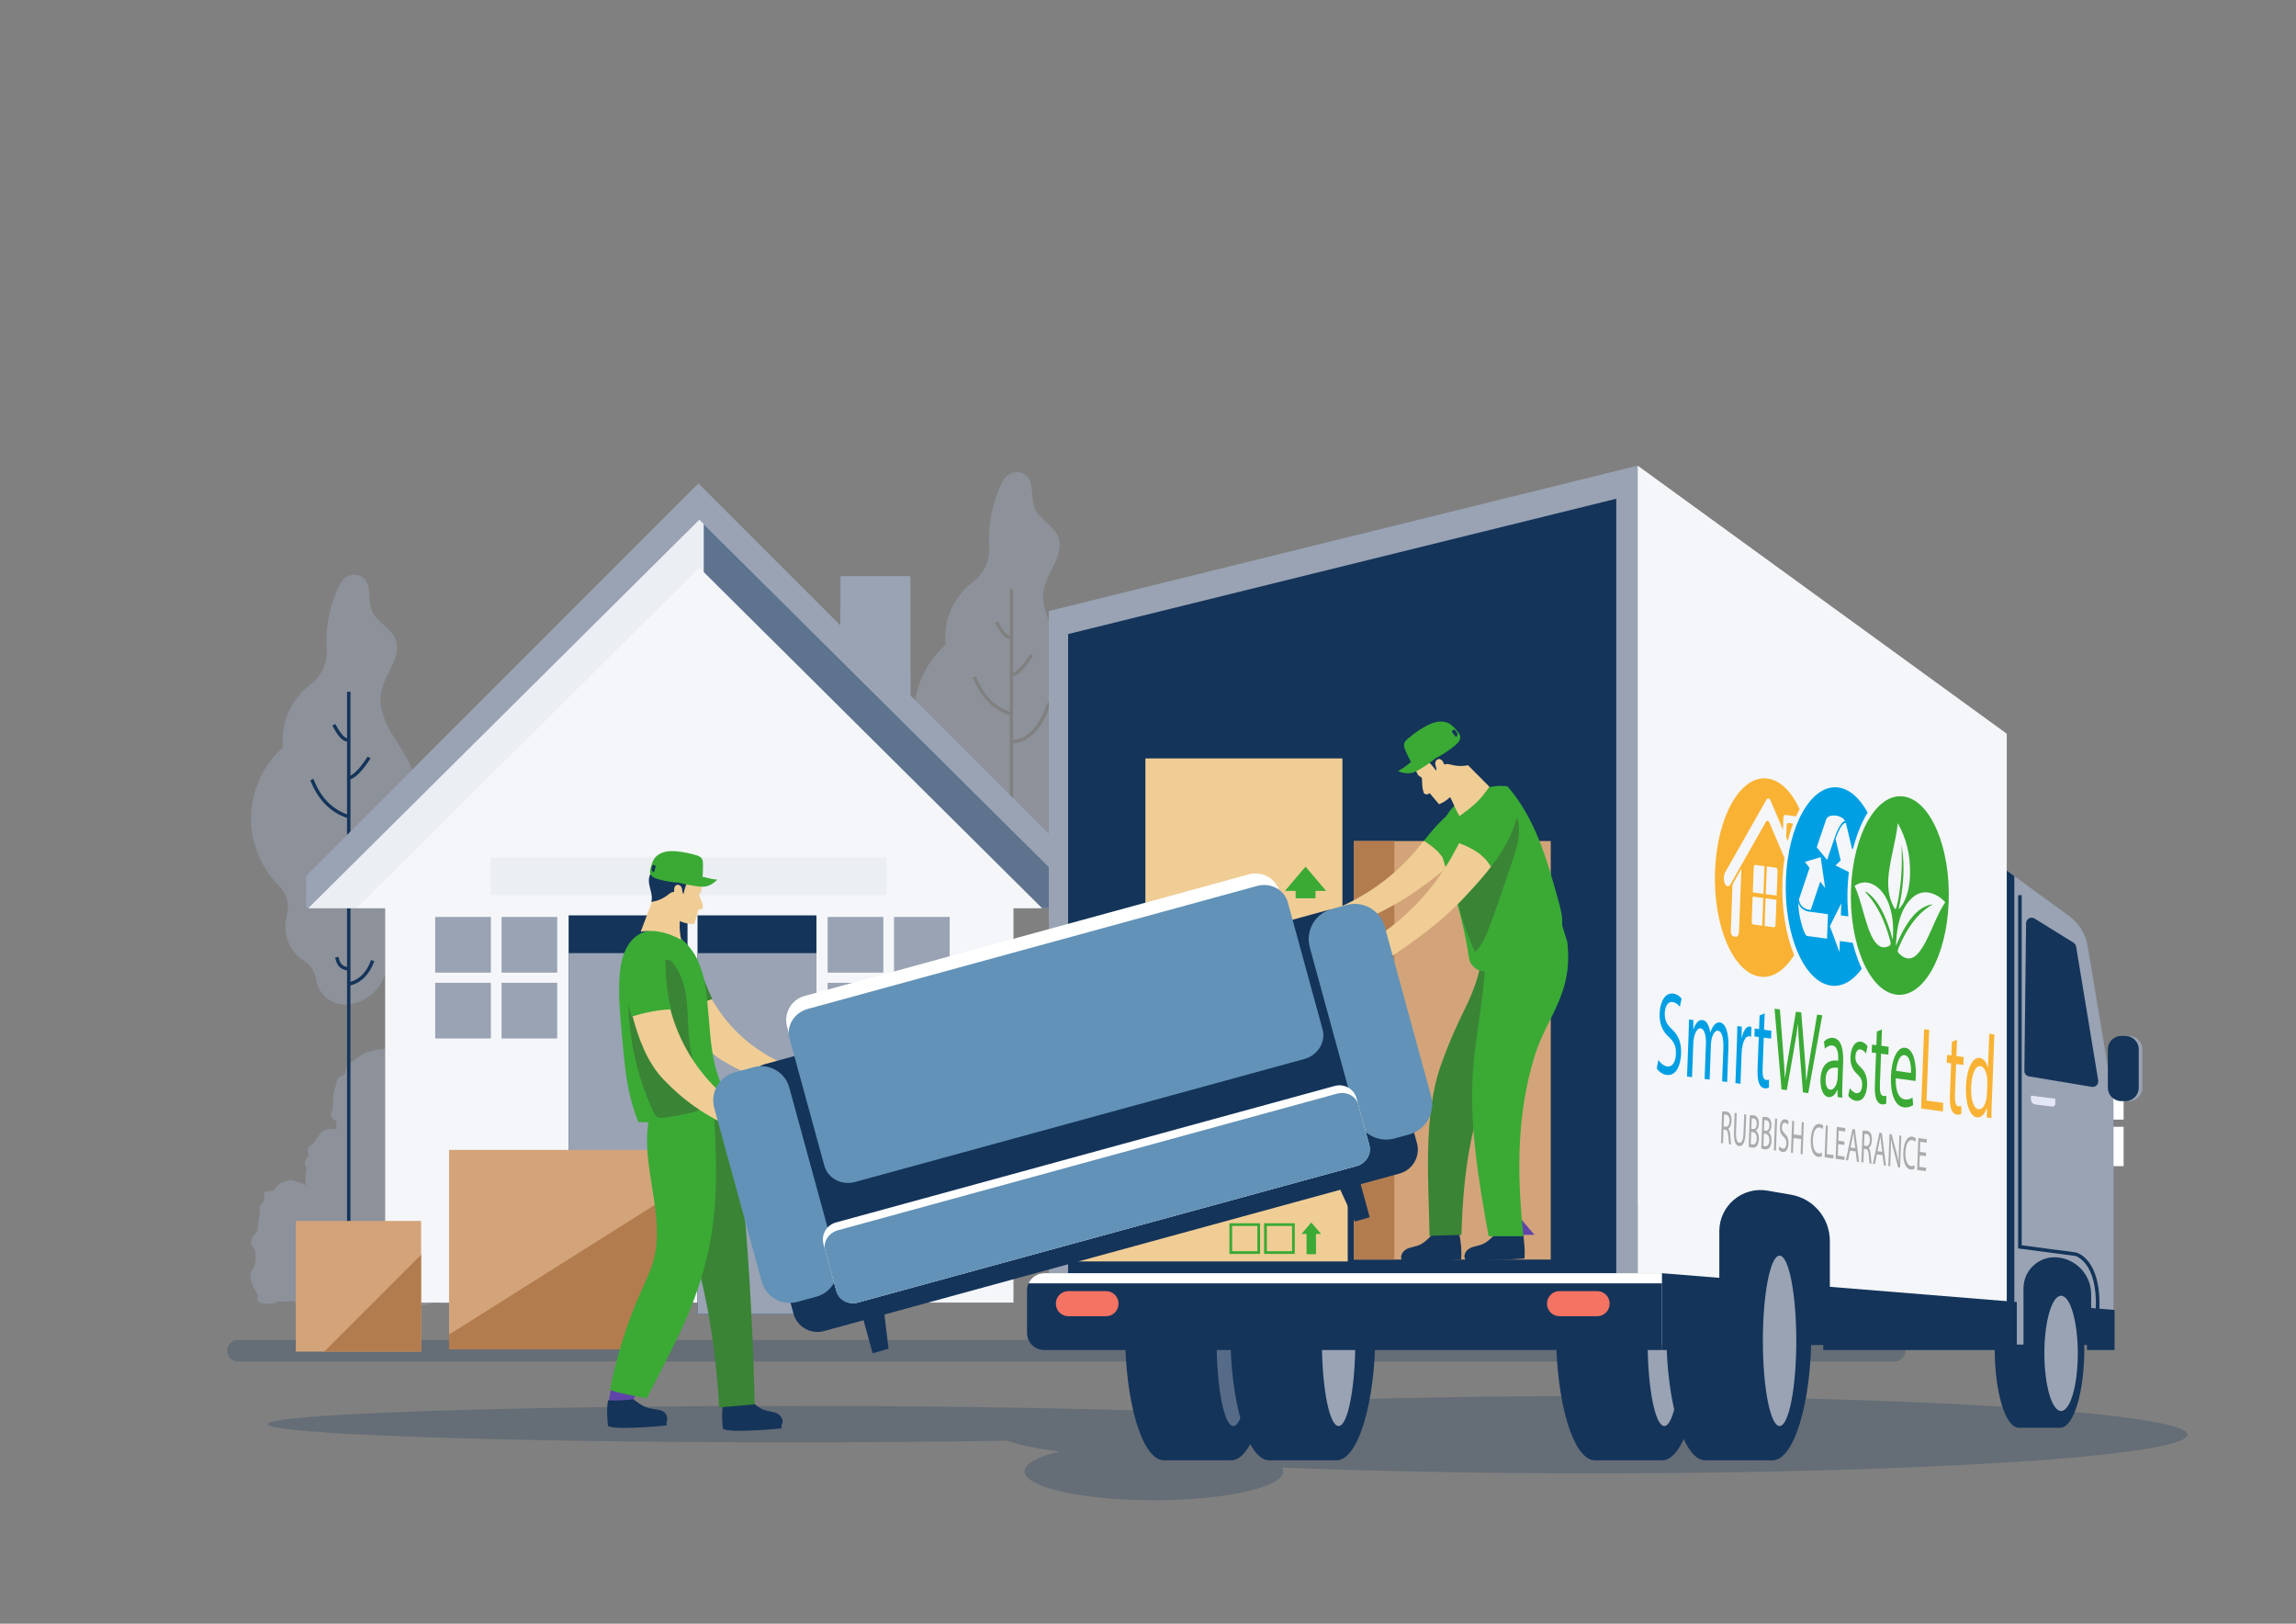
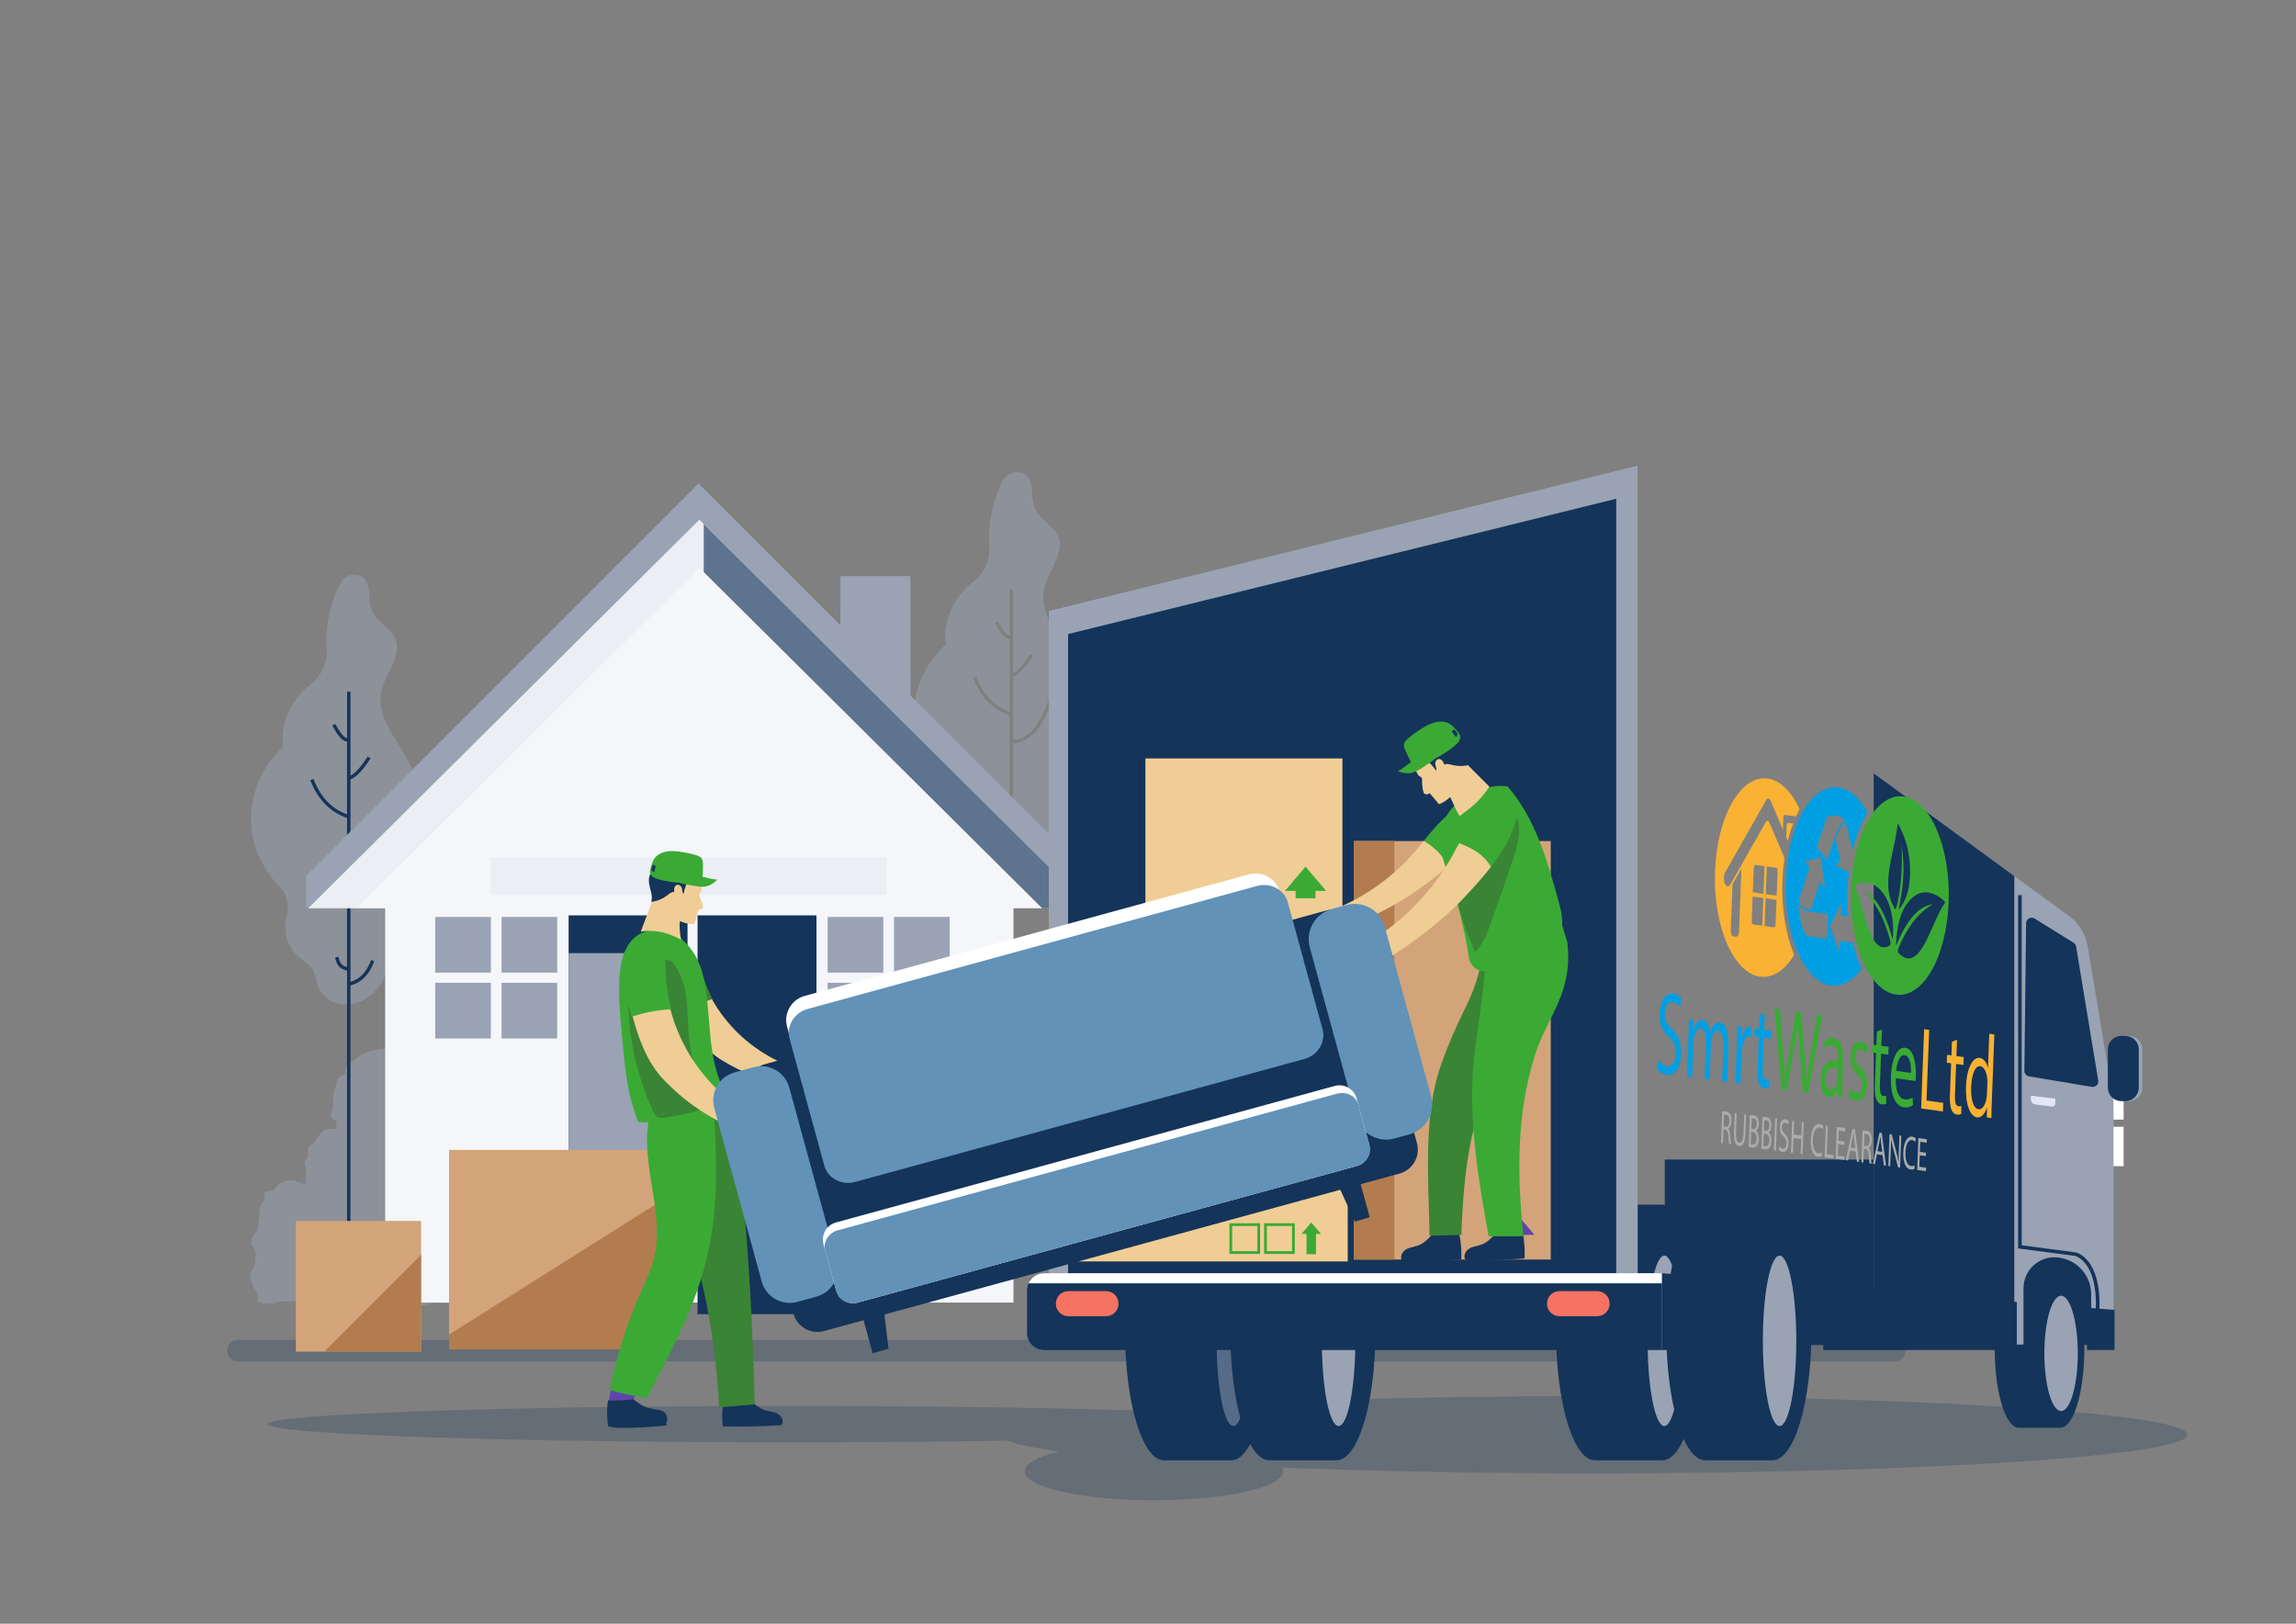
<svg xmlns="http://www.w3.org/2000/svg" id="Слой_1" x="0px" y="0px" viewBox="0 0 841.89 595.28" style="enable-background:new 0 0 841.89 595.28;" xml:space="preserve">
  <rect x="0" y="0" width="841.89" height="595.28" fill="#808080" stroke="none" />
  <style type="text/css"> .st0{opacity:0.5;} .st1{fill:#99A3B4;} .st2{opacity:0.5;fill:#99A3B4;} .st3{opacity:0.25;fill:#14345A;} .st4{fill:#14345A;} .st5{fill:#F4F6F9;} .st6{opacity:0.1;fill:#99A3B4;} .st7{opacity:0.66;} .st8{fill:#FFFFFF;} .st9{fill:#D3A479;} .st10{fill:#B27C4F;} .st11{fill:#189FB1;} .st12{fill:#F0CD95;} .st13{fill:#54CED1;} .st14{fill:#E3E6F4;} .st15{fill:#F47362;} .st16{fill:#3AAA35;} .st17{fill:#5F45AA;} .st18{fill:#3A8435;} .st19{fill:#6292B7;} .st20{fill:#009FE3;} .st21{fill:#F9B233;} .st22{fill:#A9ABAC;} </style>
  <g>
    <g class="st0">
      <path class="st1" d="M384.61,259.81c-2.34,5.8-6.17,12.3-13.14,12.7v49.87c3.47-0.99,5.96-3.6,7.56-8.01l1.17,0.43 c-1.79,4.89-4.73,7.86-8.74,8.88v6.88c3.48-0.49,6.84-2.34,9.24-4.97c1.71-1.88,2.97-4.08,3.9-6.45V259.81z" />
      <path class="st1" d="M370.22,318.23c-2.88-0.65-3.75-2.08-4.38-4.75l1.22-0.29c0.54,2.27,1.13,3.24,3.16,3.76v-54.68 c-6.16-2.07-10.7-6.72-13.48-13.86l1.16-0.45c2.61,6.72,6.66,10.96,12.32,12.99v-26.69c-2.01-0.13-3.78-2.85-5.4-5.85l1.1-0.59 c1.19,2.19,2.87,4.98,4.31,5.19V216h1.25v30.76c1.82-0.93,3.89-3.22,6.3-7l1.05,0.67c-2.79,4.36-5.15,6.83-7.35,7.69v23.14 c5.41-0.34,9.39-4.67,12.75-13.95l0.39,0.14v-29.99c-1.65-3.62-2.62-7.51-1.86-11.35c1.34-6.79,7.88-13.15,5.18-19.52 c-1.76-4.15-6.88-6.12-8.56-10.3c-1.78-4.46,0.34-11.07-4.58-12.87c-2.72-0.99-5.74,0.36-7.07,2.93 c-3.8,7.34-5.48,15.71-4.97,23.95c0.32,5.13-1.93,10.01-6.02,13.11c-6.92,5.25-11.12,14.22-9.96,22.9 c-8.09,7.17-12.55,18.25-11.67,29.03c0.67,8.24,4.45,16.15,10.29,22c2.82,2.83,3.77,6.93,2.73,10.78 c-0.77,2.85-0.74,5.93,0.18,8.73c1.12,3.39,3.51,6.3,6.54,8.18c2.31,1.42,3.64,3.91,4.04,6.59c0.55,3.7,3.32,7.21,6.94,8.46 c1.42,0.49,2.9,0.67,4.38,0.6V318.23z" />
    </g>
    <path class="st2" d="M160.77,374.7c-0.13-0.99-1.85-1.2-2.36-2.1c-0.87-1.55-2.26-2.34-4.13-2.17c-1.48,0.13-3-0.25-3.94,1.19 c-0.88,1.35-2.1,2.48-2.89,3.88c-0.55,0.98-2.57,1.48-2.34,2.83c0.24,1.4,1.31,2.09,0.78,3.6c-0.27,0.76-0.66,1.51-0.75,2.32 c-0.75-0.05-1.51,0.05-2.26,0.13c-2.13,0.22-4.08,0.12-6.16,0.82c-1.63,0.54-2.87,0.58-4.37,1.58c-1.44,0.96-2.65,2.22-4.17,3.05 c-1.63,0.9-1.28,1.7-1.59,3.3c-0.32,1.64-2.73,1.1-3,2.88c-0.26,1.72-0.91,3.1-1.27,4.77c-0.44,2.01,0.08,4.3-0.52,6.26 c-0.48,1.57-0.99,2.36,0.58,3.36c2.04,1.3,0.32,2.08,1.09,3.76c-2.36-0.68-4.4-0.5-6.12,1.57c-0.76,0.92-1.41,1.64-1.93,2.72 c-0.5,1.03-1.42,1.2-2.18,1.94c-0.9,0.89-0.02,2.2-0.25,3.25c-0.25,1.21-1.6,1.85-1.19,3.23c0.4,1.34,0.84,2.02,0.39,3.44 c-0.44,1.38-0.14,2.84,0.01,4.26c-0.97-0.85-2.66-0.92-3.81-1.55c-1.46-0.81-3.33-0.18-4.79,0.38c-1.85,0.71-1.97,1.69-3.25,2.92 c-0.88,0.85-3.22-0.28-3.44,1.36c-0.21,1.62,0.33,2.36-0.95,3.68c-1.36,1.41-0.38,2.4-0.79,4.02c-0.42,1.65-0.41,3.65-0.69,5.36 c-0.2,1.26-1.86,1.88-2.17,3.35c-0.4,1.87-0.26,2.26,0.85,3.7c0.81,1.07,0.56,3.25,0.45,4.52c-0.17,1.8-0.29,2.28-1.42,3.64 c-0.95,1.14-0.2,3.73,0.33,4.98c0.55,1.29,1.05,2.14,1.76,3.32c0.98,1.63-1.12,2.57,1.2,3.37c1.09,0.38,2.76,0.35,3.93,0.35 c1.49,0,2.28-1.08,3.97-0.84c1.35,0.19,2.63-0.08,3.97-0.08c1.17,0,1.48,1.44,2.65,1.43c1.26,0,1.39-1.73,2.65-1.73 c1.59,0,2.89,0.3,4.51,0.05c1.5-0.22,1.64,0.54,2.56,1.43c0.8,0.78,2.51,0.25,3.52,0.25c0.87,0,2.97-0.32,3.63-0.87 c1.01-0.85,1.85-1.52,2.99-0.34c0.88,0.9,1.81,0.74,2.85,0.21c1.37-0.7,2.43,0.36,3.77,0.36c1.31,0,2.67-0.05,3.97-0.17 c1.58-0.14,3.26,0.74,4.76,0.34c1.3-0.34,2.09-0.66,3.39-0.06c1.26,0.59,2.49-0.15,3.78-0.15c1.28,0,2.06,0.98,3.43,0.64 c1.43-0.35,3.03-0.89,4.52-0.89c1.18,0,2.24,0.47,3.44,0.29c1.12-0.17,2.1-0.47,3.19,0.02c0.89,0.4,2.45,0.62,3.44,0.58 c1.54-0.06,0.28-1.97,0.04-2.93c-0.31-1.24,0.6-2.12,0.52-3.32c-0.08-1.24-0.43-2.86-1.06-3.93c-0.76-1.29-0.36-1.99-0.02-3.33 c0.4-1.6-1.23-2.85-0.24-4.39c0.64-1,1.1-1.66,0.23-2.68c-0.68-0.8-1.36-1.45-0.62-2.45c1.96-2.64,0.13-4.25-0.06-7.11 c-0.19-2.99-1.08-5.82-1.31-8.81c-0.24-3.24-0.73-6.51-0.94-9.72c-0.07-1.09,1.4-1.67,1.33-2.76c-0.1-1.47-0.29-2.95-0.4-4.42 c-0.1-1.3-1.01-2.27-1.09-3.49c-0.12-1.78-0.06-3.56-0.18-5.33c-0.17-2.64,1.96-4.91-0.48-6.83c-2.01-1.58,1.07-4.81,0.22-7.16 c-0.9-2.5-1.87-5.41-1.8-8.11c0.07-2.75,1.59-6.45-0.28-8.7c-1.05-1.26-0.01-2.32-0.1-3.73c-0.09-1.39-0.46-2.62-0.2-4.02 C164.64,371.75,162.02,371.96,160.77,374.7C160.64,373.7,161.29,373.57,160.77,374.7z" />
    <path class="st3" d="M584.43,511.82c-68.31,0-129.26,2.05-169.16,5.25c-33.62-1.01-77.51-1.63-125.52-1.63 c-105.83,0-191.63,2.99-191.63,6.67c0,3.68,85.79,6.67,191.63,6.67c28.42,0,55.4-0.22,79.66-0.6c3.36,1.4,9.88,2.74,19.07,3.97 c-7.93,1.9-12.79,4.45-12.79,7.25c0,5.86,21.23,10.62,47.41,10.62c26.19,0,47.41-4.75,47.41-10.62c0-0.46-0.15-0.92-0.41-1.37 c33.23,1.34,72.39,2.11,114.33,2.11c120.2,0,217.64-6.34,217.64-14.16C802.06,518.16,704.63,511.82,584.43,511.82z" />
    <path class="st3" d="M694.77,499.14H87.22c-2.16,0-3.91-1.75-3.91-3.91v-0.08c0-2.16,1.75-3.91,3.91-3.91h607.55 c2.16,0,3.91,1.75,3.91,3.91v0.08C698.68,497.39,696.93,499.14,694.77,499.14z" />
    <g>
      <path class="st2" d="M139.78,253.7c1.34-6.79,7.88-13.15,5.18-19.52c-1.76-4.15-6.88-6.12-8.56-10.3 c-1.78-4.46,0.34-11.07-4.58-12.87c-2.72-0.99-5.74,0.36-7.07,2.93c-3.8,7.34-5.48,15.71-4.97,23.95 c0.32,5.13-1.93,10.01-6.02,13.11c-6.92,5.25-11.12,14.22-9.96,22.9c-8.09,7.17-12.55,18.25-11.67,29.03 c0.67,8.24,4.45,16.15,10.29,22c2.82,2.83,3.77,6.93,2.73,10.78c-0.77,2.85-0.74,5.93,0.18,8.73c1.12,3.39,3.51,6.31,6.54,8.18 c2.31,1.42,3.64,3.91,4.04,6.59c0.55,3.7,3.32,7.21,6.94,8.46c5.18,1.79,11.17-0.44,14.87-4.49c3.69-4.05,5.37-9.6,5.83-15.06 c0.29-3.44,0.16-6.96,1.18-10.26c1.68-5.4,6.2-9.43,8.68-14.51c3.36-6.88,2.33-15.57-2.16-21.71c-1.44-1.97-1.56-4.61-0.43-6.78 c1.76-3.38,1.83-7.78,0.68-11.53c-1.59-5.19-4.98-9.58-7.76-14.24C140.99,264.43,138.72,259.02,139.78,253.7z" />
    </g>
    <g>
      <path class="st4" d="M127.25,299.86v54.68c-2.03-0.52-2.62-1.49-3.16-3.76l-1.22,0.29c0.63,2.66,1.49,4.09,4.38,4.75v115.18h1.25 V361.26c4.01-1.02,6.95-3.99,8.74-8.88l-1.17-0.43c-1.61,4.41-4.1,7.02-7.56,8.01v-49.87c7.81-0.45,11.68-8.55,13.92-14.75 l-1.17-0.43c-3.36,9.27-7.34,13.61-12.75,13.95v-23.14c2.2-0.87,4.56-3.33,7.35-7.69l-1.05-0.67c-2.41,3.77-4.49,6.07-6.3,7 v-30.76h-1.25v17.02c-1.43-0.21-3.12-3-4.31-5.19l-1.1,0.59c1.62,3,3.4,5.72,5.4,5.85v26.69c-5.65-2.03-9.7-6.27-12.32-12.99 l-1.16,0.45C116.54,293.14,121.09,297.78,127.25,299.86z" />
    </g>
    <g>
      <g>
        <rect x="308.17" y="211.21" class="st1" width="25.65" height="57" />
      </g>
      <g>
        <polygon class="st1" points="308.17,222.57 308.17,268.22 333.82,268.22 333.82,247.2 " />
      </g>
    </g>
    <g>
      <g>
        <polygon class="st1" points="256.11,177.25 112.26,321.1 112.26,332.82 402.89,332.82 402.89,324.03 " />
      </g>
      <g>
        <polygon class="st5" points="256.43,190.54 399.84,332.99 371.62,332.99 371.62,477.55 141.23,477.55 141.23,332.99 113.02,332.99 " />
      </g>
      <g>
        <polygon class="st6" points="256.43,208.12 382.14,332.99 399.84,332.99 256.43,190.54 113.02,332.99 130.71,332.99 " />
      </g>
      <g class="st7">
        <polygon class="st4" points="258.05,192.16 258.05,209.73 382.14,332.99 399.84,332.99 " />
      </g>
    </g>
    <g>
      <g>
        <g>
          <g>
            <rect x="208.5" y="335.59" class="st4" width="43.6" height="146.19" />
          </g>
          <g>
            <rect x="255.77" y="335.59" class="st4" width="43.6" height="146.19" />
          </g>
        </g>
        <g>
          <g>
            <rect x="208.5" y="349.43" class="st1" width="43.6" height="132.34" />
          </g>
          <g>
-             <rect x="255.77" y="349.43" class="st1" width="43.6" height="132.34" />
-           </g>
+             </g>
        </g>
      </g>
      <g>
        <rect x="179.85" y="314.35" class="st6" width="145.2" height="13.83" />
      </g>
      <g>
        <g>
          <g>
            <g>
              <rect x="183.91" y="336.17" class="st1" width="20.41" height="20.41" />
            </g>
            <g>
              <rect x="159.58" y="336.17" class="st1" width="20.41" height="20.41" />
            </g>
          </g>
          <g>
            <g>
              <rect x="183.91" y="360.31" class="st1" width="20.41" height="20.41" />
            </g>
            <g>
              <rect x="159.58" y="360.31" class="st1" width="20.41" height="20.41" />
            </g>
          </g>
        </g>
        <g>
          <g>
            <g>
              <rect x="327.82" y="336.17" class="st1" width="20.41" height="20.41" />
            </g>
            <g>
              <rect x="303.48" y="336.17" class="st1" width="20.41" height="20.41" />
            </g>
          </g>
          <g>
            <g>
              <rect x="327.82" y="360.31" class="st8" width="20.41" height="20.41" />
            </g>
            <g>
              <rect x="303.48" y="360.31" class="st1" width="20.41" height="20.41" />
            </g>
          </g>
        </g>
      </g>
    </g>
    <g>
      <rect x="108.48" y="447.62" class="st9" width="45.93" height="47.91" />
    </g>
    <g>
      <polygon class="st10" points="154.41,460.01 118.89,495.52 154.41,495.52 " />
    </g>
    <g>
      <rect x="164.66" y="421.57" class="st9" width="79.32" height="73.13" />
    </g>
    <g>
      <polygon class="st10" points="164.66,489.27 164.66,494.71 243.98,494.71 243.98,439.29 " />
    </g>
    <g>
      <g>
        <g>
          <g>
            <rect x="764.25" y="396.03" class="st8" width="14.43" height="14.43" />
          </g>
          <g>
            <rect x="747.04" y="396.03" class="st8" width="14.43" height="14.43" />
          </g>
        </g>
        <g>
          <g>
            <rect x="764.25" y="413.1" class="st8" width="14.43" height="14.43" />
          </g>
          <g>
            <rect x="747.04" y="413.1" class="st8" width="14.43" height="14.43" />
          </g>
        </g>
      </g>
    </g>
    <g>
      <g>
        <g>
          <rect x="762.59" y="435.04" class="st8" width="5.32" height="55.61" />
        </g>
      </g>
      <g>
        <g>
          <rect x="752.17" y="435.04" class="st8" width="5.32" height="55.61" />
        </g>
      </g>
      <g>
        <g>
          <rect x="741.76" y="435.04" class="st8" width="5.32" height="55.61" />
        </g>
      </g>
      <g>
        <g>
          <rect x="731.61" y="435.04" class="st8" width="4.79" height="55.61" />
        </g>
      </g>
    </g>
    <path class="st4" d="M509.88,462.04c-1.11-1.09-0.45-3.1,0.81-4.01c1.26-0.91,1.2-0.68,4.36-1.59c1.83-0.53,3.38-1.59,6.3-4.83 c3.04,0.43,6.14,0.45,9.19,0.07c0.75,3.17,1.02,6.46,0.82,9.71C524.21,461.92,517.04,462.14,509.88,462.04z" />
    <g>
      <g>
        <g>
          <g>
            <g>
              <g>
                <g>
                  <path class="st11" d="M402.35,416.01c-0.33,2.01-0.17,8.94-0.49,10.87l32.47-0.08c-0.13-0.73-1.4-9.2-1.61-9.88 c-1.81-5.98-1.35-8.15-1.57-14.4c-0.25-6.95,1.21-9.79,2.81-16.55c0.78-3.31,0.91-6.67-2.63-11.03 c-2.5-3.08-3.29-4.53-6.38-10.03c-1.67-2.98-5.06-1.47-8.43-1.99c-1.44-0.22-3.83,1.95-5.02,2.8 c-0.89,0.63-2.41,3.09-2.8,4.12c-1,2.67-1.43,5.89-1.73,8.73c-0.83,7.77,1.14,11.11,0.53,18.9 C406.97,404,403.5,408.93,402.35,416.01z" />
                </g>
              </g>
            </g>
          </g>
        </g>
      </g>
    </g>
    <rect x="438.28" y="361.4" class="st9" width="45.36" height="47.98" />
    <path class="st12" d="M428.4,382.1c-1.13-2.89-1.98-4.57-2.96-8.77c-0.71-3-2.07-8.02-4.9-8.94c-2.83-0.92-6.32-0.01-7.87,2.65 c-1.3,2.23-1.03,5.08-0.54,7.65c0.95,5,2.57,9.86,4.78,14.39c3.8,7.79,8.91,12.46,15.81,17.34c6.91,4.88,13.23,7.74,23.83,10.62 c0.88-1.71,1.86-3.87,2.74-5.58C446.5,404.66,433.86,396.04,428.4,382.1z" />
    <path class="st4" d="M560.78,355.08c-3.86,2.02-8.18,3.02-12.52,3.42c-1.29,0.12-2.66,0.17-3.81-0.44 c-1.14-0.61-1.9-2.12-1.27-3.25c10.67-1.51,20.8-6.62,28.36-14.3c0.93,1.64,0.13,3.71-0.86,5.32 C568.3,349.73,564.84,352.97,560.78,355.08z" />
    <path class="st13" d="M560.87,355.66c-0.63-1.17-1.12-2.4-1.47-3.68l0.96-0.26c0.33,1.21,0.8,2.38,1.39,3.47L560.87,355.66z" />
    <path class="st13" d="M548.54,361.38c-0.92-2.01-1.4-4.24-1.37-6.45l1,0.01c-0.02,2.06,0.42,4.15,1.28,6.03L548.54,361.38z" />
    <path class="st4" d="M418.25,400.65c2.02,2.62,4.27,5.11,7.03,6.94c0.86,0.57,1.78,1.08,2.8,1.23c1.02,0.15,2.14-0.12,2.81-0.89 c0.86-0.99,0.76-2.48,0.5-3.77c-2.72-13.61-16.88-22.65-19.76-36.22c-2.49,5.3-2.71,11.49-1.31,17.18 C411.73,390.79,414.68,396.01,418.25,400.65z" />
    <g>
      <g>
        <g>
          <g>
            <rect x="610.43" y="425.11" class="st4" width="158.95" height="67.99" />
          </g>
          <g>
            <g>
              <path class="st4" d="M755.47,465.54c-3.26,0-11.99,0-15.25,0c-4.86,0-8.8,12.96-8.8,28.94c0,15.98,3.94,28.94,8.8,28.94 c3.26,0,11.99,0,15.25,0c4.86,0,8.8-12.96,8.8-28.94C764.27,478.5,760.33,465.54,755.47,465.54z" />
            </g>
            <g>
              <path class="st1" d="M761.88,496.17c0,11.67-2.74,21.13-6.13,21.13c-3.38,0-6.13-9.46-6.13-21.13 c0-11.67,2.74-21.13,6.13-21.13C759.13,475.04,761.88,484.5,761.88,496.17z" />
            </g>
          </g>
          <g>
            <path class="st1" d="M758.8,335.93l-71.78-52.44v209.45h54.95V472.3c0-7.05,6.35-12.4,13.3-11.2l0.25,0.04 c6.51,1.13,11.26,6.77,11.26,13.37v18.42h8.21v-88.17c0-0.73-0.06-1.46-0.18-2.19l-9.35-55.86 C764.73,342.4,762.34,338.52,758.8,335.93z" />
          </g>
          <g>
            <g>
              <path class="st1" d="M780.65,403.68h-1.53c-2.71,0-4.9-2.19-4.9-4.9v-14.09c0-2.71,2.19-4.9,4.9-4.9h1.53 c2.71,0,4.9,2.19,4.9,4.9v14.09C785.55,401.48,783.36,403.68,780.65,403.68z" />
            </g>
            <g>
              <path class="st4" d="M779.33,403.68h-1.53c-2.71,0-4.9-2.19-4.9-4.9v-14.09c0-2.71,2.19-4.9,4.9-4.9h1.53 c2.71,0,4.9,2.19,4.9,4.9v14.09C784.23,401.48,782.04,403.68,779.33,403.68z" />
            </g>
          </g>
          <g>
            <path class="st4" d="M742.92,338.46l-0.63,54.13c-0.01,1.01,0.71,1.87,1.7,2.03l23.03,3.84c1.38,0.23,2.57-0.96,2.35-2.34 l-8.11-49.11c-0.1-0.58-0.44-1.09-0.94-1.4l-14.29-8.86C744.69,335.91,742.94,336.87,742.92,338.46z" />
          </g>
          <g>
            <path class="st14" d="M752.42,405.68l-6.12-0.77c-0.92-0.12-1.61-0.9-1.61-1.83l0-1.4l8.95,1.12l-0.01,1.8 C753.64,405.25,753.06,405.76,752.42,405.68z" />
          </g>
          <g>
            <g>
              <path class="st4" d="M769.8,480.04l-1.31-0.05c0.66-17.41-7.45-19.53-7.54-19.55l-20.95-2.75v-129.5h1.31v128.35l19.87,2.62 C761.64,459.25,770.5,461.57,769.8,480.04z" />
            </g>
          </g>
        </g>
        <g>
          <g>
            <path class="st4" d="M451.48,441.65c-5.28,0-19.41,0-24.69,0c-7.87,0-14.24,20.98-14.24,46.86c0,25.88,6.38,46.86,14.24,46.86 c5.28,0,19.41,0,24.69,0c7.87,0,14.24-20.98,14.24-46.86C465.72,462.63,459.34,441.65,451.48,441.65z" />
          </g>
          <g>
            <path class="st2" d="M458.37,491.57c0,17.25-2.74,31.24-6.13,31.24c-3.38,0-6.13-13.99-6.13-31.24 c0-17.25,2.74-31.24,6.13-31.24C455.63,460.33,458.37,474.32,458.37,491.57z" />
          </g>
        </g>
        <g>
          <g>
            <path class="st4" d="M609.51,441.65c-5.28,0-19.41,0-24.69,0c-7.87,0-14.24,20.98-14.24,46.86c0,25.88,6.38,46.86,14.24,46.86 c5.28,0,19.41,0,24.69,0c7.87,0,14.24-20.98,14.24-46.86C623.75,462.63,617.37,441.65,609.51,441.65z" />
          </g>
          <g>
            <ellipse class="st1" cx="610.27" cy="491.57" rx="6.13" ry="31.24" />
          </g>
        </g>
        <g>
          <g>
            <path class="st4" d="M490.07,441.65c-5.28,0-19.41,0-24.69,0c-7.87,0-14.24,20.98-14.24,46.86c0,25.88,6.38,46.86,14.24,46.86 c5.28,0,19.41,0,24.69,0c7.87,0,14.24-20.98,14.24-46.86C504.31,462.63,497.93,441.65,490.07,441.65z" />
          </g>
          <g>
            <ellipse class="st1" cx="490.83" cy="491.57" rx="6.13" ry="31.24" />
          </g>
        </g>
        <g>
          <g>
            <path class="st4" d="M649.94,441.65c-5.28,0-19.41,0-24.69,0c-7.87,0-14.24,20.98-14.24,46.86c0,25.88,6.38,46.86,14.24,46.86 c5.28,0,19.41,0,24.69,0c7.87,0,14.24-20.98,14.24-46.86C664.18,462.63,657.8,441.65,649.94,441.65z" />
          </g>
          <g>
            <path class="st1" d="M658.66,491.57c0,17.25-2.74,31.24-6.13,31.24c-3.38,0-6.13-13.99-6.13-31.24 c0-17.25,2.74-31.24,6.13-31.24C655.92,460.33,658.66,474.32,658.66,491.57z" />
          </g>
        </g>
        <g>
          <g>
            <g>
              <polygon class="st4" points="738.6,321.18 687.02,283.49 687.02,492.94 738.6,492.94 " />
            </g>
            <g>
              <polygon class="st1" points="384.61,224 384.61,492.94 600.5,492.94 600.5,170.71 " />
            </g>
            <g>
              <polygon class="st4" points="592.64,182.85 391.64,232.46 391.64,493.19 592.64,493.19 " />
            </g>
          </g>
          <g>
-             <path class="st5" d="M600.5,170.71v322.23h29.93v-41.56c0-9.36,8.43-16.46,17.65-14.87l8.6,1.48 c8.25,1.42,14.28,8.58,14.28,16.95v38h64.87V268.99L600.5,170.71z" />
-           </g>
+             </g>
        </g>
        <g>
          <polygon class="st4" points="739.52,477.33 668.54,471.57 668.54,494.94 739.52,494.94 " />
        </g>
        <g>
          <polygon class="st4" points="765.24,479.42 765.24,494.94 775.35,494.94 775.35,480.24 " />
        </g>
        <g>
          <polygon class="st4" points="633.63,468.74 609.36,466.77 609.36,494.94 633.63,494.94 " />
        </g>
        <g>
          <g>
            <path class="st4" d="M609.36,494.94H382.87c-3.47,0-6.28-2.81-6.28-6.28v-15.62c0-3.47,2.81-6.28,6.28-6.28h226.48V494.94z" />
          </g>
          <g>
            <path class="st8" d="M609.36,470.5v-3.73H382.87c-2.56,0-4.76,1.54-5.74,3.73H609.36z" />
          </g>
          <g>
            <path class="st15" d="M405.58,482.54h-13.87c-2.51,0-4.55-2.04-4.55-4.55v-0.09c0-2.51,2.04-4.55,4.55-4.55h13.87 c2.51,0,4.55,2.04,4.55,4.55v0.09C410.13,480.5,408.09,482.54,405.58,482.54z" />
          </g>
          <g>
            <path class="st15" d="M585.67,482.54h-13.87c-2.51,0-4.55-2.04-4.55-4.55v-0.09c0-2.51,2.04-4.55,4.55-4.55h13.87 c2.51,0,4.55,2.04,4.55,4.55v0.09C590.21,480.5,588.18,482.54,585.67,482.54z" />
          </g>
        </g>
      </g>
      <g>
        <g>
          <g>
            <rect x="395.28" y="359.86" class="st12" width="98.9" height="102.6" />
          </g>
          <g>
            <polygon class="st16" points="484.39,452.38 480.81,448.18 477.23,452.38 479.08,452.38 479.08,459.81 482.54,459.81 482.54,452.38 " />
          </g>
        </g>
        <g>
          <path class="st16" d="M474.76,459.71h-11.25v-11.25h11.25V459.71z M464.52,458.71h9.25v-9.25h-9.25V458.71z" />
        </g>
        <g>
          <path class="st16" d="M462.05,459.71H450.8v-11.25h11.25V459.71z M451.8,458.71h9.25v-9.25h-9.25V458.71z" />
        </g>
      </g>
      <g>
        <g>
          <rect x="419.99" y="278.05" class="st12" width="72.24" height="74.94" />
        </g>
        <g>
          <polygon class="st16" points="486.26,326.61 478.71,317.74 471.16,326.61 475.07,326.61 475.07,329.32 482.36,329.32 482.36,326.61 " />
        </g>
      </g>
      <g>
        <rect x="496.38" y="308.34" class="st9" width="72.24" height="153.43" />
        <g>
          <rect x="496.38" y="308.34" class="st10" width="14.91" height="153.43" />
        </g>
        <g>
          <polygon class="st17" points="562.65,452.72 555.1,443.85 547.55,452.72 551.45,452.72 551.45,455.43 558.74,455.43 558.74,452.72 " />
        </g>
      </g>
    </g>
    <g>
      <g>
        <g>
          <g>
            <path class="st12" d="M270.64,378.77c-3.9-3.78-7.2-8.12-9.81-12.84c-3.9,1.19-7.61,3.05-11.16,5.26 c3.69,6.58,8.54,13.6,15.08,17.54c7.25,4.37,14.87,7.85,28.73,9.94c0.66-1.95,1.33-3.9,1.99-5.85 C286.12,390.29,277.48,385.41,270.64,378.77z" />
          </g>
          <g>
            <path class="st18" d="M256.38,354.47c-0.69-2.28-1.33-4.85-3.38-6.14c-2.15-1.36-5.26-0.71-7.1,1.08 c-1.84,1.79-2.55,4.46-2.4,6.96c0.15,2.5,1.05,4.89,2.03,7.19c1.2,2.8,2.54,5.55,4.04,8.22c3.72-2.31,7.62-4.26,11.71-5.51 C262.79,369.94,257.71,358.88,256.38,354.47z" />
          </g>
        </g>
        <g>
          <g>
            <g>
              <g>
-                 <path class="st4" d="M265.09,523.89c1.95,0.65,4.04,0.68,6.09,0.66c5.14-0.05,10.27-0.36,15.38-0.9 c0-0.65,0.01-1.3,0.01-1.95c-7.19,0.37-14.4,0.56-21.6,0.56C265.01,522.8,265.05,523.35,265.09,523.89z" />
-               </g>
+                 </g>
              <g>
                <path class="st4" d="M286.48,522.49c1.05-1.14,0.29-3.12-1.02-3.97c-1.3-0.85-1.23-0.61-4.43-1.37 c-1.85-0.43-3.46-1.41-6.55-4.5c-3.01,0.59-6.11,0.77-9.17,0.54c-0.58,3.21-0.68,6.5-0.31,9.74 C272.17,523.12,279.33,522.97,286.48,522.49z" />
              </g>
            </g>
            <g>
              <g>
                <path class="st18" d="M264.82,403.8l-26.54,6.88c1.87,10,3.88,14.39,6.82,21.44c11.28,26.97,17.01,53.97,18.58,83.86 c4.35-0.38,8.7-0.75,13.05-1.13c-0.58-24.34-1.8-48.66-3.97-72.9C271.61,428.94,270.04,415.67,264.82,403.8z" />
              </g>
            </g>
          </g>
          <g>
            <g>
              <g>
                <path class="st17" d="M231.9,514.53c0.57-2,1.27-3.97,2.08-5.89c-3.19-0.3-6.37-0.6-9.56-0.9c-0.59,2.23-1.01,4.5-1.24,6.8 C226.09,514.33,229,514.32,231.9,514.53z" />
              </g>
              <g>
                <path class="st4" d="M222.92,522.83c1.95,0.65,4.04,0.68,6.09,0.66c5.14-0.05,10.27-0.36,15.38-0.9 c0-0.65,0.01-1.3,0.01-1.95c-7.19,0.37-14.4,0.56-21.6,0.56C222.84,521.74,222.88,522.28,222.92,522.83z" />
              </g>
              <g>
                <path class="st4" d="M244.17,521.45c1.05-0.87,0.29-3.35-1.02-4c-1.3-0.64-1.23-0.47-4.43-1.04 c-1.85-0.33-3.46-1.07-6.55-3.43c-3.01,0.45-6.11,0.59-9.17,0.41c-0.58,2.44-0.45,6.09-0.08,8.55 C230.09,522.08,237.03,521.81,244.17,521.45z" />
              </g>
            </g>
            <g>
              <path class="st16" d="M237.78,411.35c-2.72,16.75,6.27,34.18,1.9,50.56c-1.09,4.07-2.96,7.87-4.67,11.7 c-5.13,11.48-8.94,23.58-11.33,35.97c3.59,1.27,9.93,2.4,13.49,3.05c8.41-16.8,16.67-30.43,21.71-50.29 c4.96-19.56,3.85-39.45,2.73-57.72C261.62,404.63,237.82,411.16,237.78,411.35z" />
            </g>
          </g>
          <g>
            <g>
              <path class="st16" d="M259.72,371.3c-0.45-5.22-0.85-10.49-2.43-15.48c-1.58-4.99-4.47-9.76-8.89-12.56 c-4.42-2.8-10.53-3.25-14.81-0.24c-4.55,3.21-6.02,9.28-6.41,14.84c-0.47,6.67,0.09,13.37,0.72,20.04 c1.17,12.46,1.57,21.75,6.13,33.4c10.82,0.96,21.91-1.35,31.44-6.54c0.53-0.29,1.1-0.64,1.3-1.22 c0.22-0.65-0.12-1.33-0.43-1.94C261.02,391.33,260.71,382.83,259.72,371.3z" />
            </g>
            <g>
              <path class="st18" d="M245.89,352.14c3.28,3.32,4.9,7.96,5.62,12.56c0.72,4.61,0.62,9.3,0.99,13.95 c0.59,7.56,2.39,15.02,5.32,22.02c0.49,1.17,1.02,2.43,0.75,3.67c-0.46,2.14-2.95,3.06-5.07,3.56 c-3.23,0.76-6.5,1.38-9.79,1.85c-0.86,0.12-1.78,0.23-2.55-0.16c-0.84-0.43-1.3-1.34-1.7-2.2 c-4.79-10.41-7.77-21.65-8.75-33.07c-0.4-4.71-0.45-9.6,1.28-14.01c1.73-4.4,5.58-8.25,10.29-8.73L245.89,352.14z" />
            </g>
          </g>
          <g>
            <g>
              <g>
                <path class="st12" d="M250.54,333.22c-5.2-0.53-6.53-1.58-10.64-4.82l-4.96,13.18c5.26-0.95,10.23,0.42,14.84,2.96 C248.9,340.51,248.95,336.34,250.54,333.22z" />
              </g>
            </g>
            <g>
              <path class="st12" d="M257.72,332.08c-0.21-1.46-1.17-2.75-1.31-4.2c0.2-0.47,0.73-1.01,0.77-1.44c0.19-2.31,0.13-3.69,0.17-6 c0.02-0.95,0.02-1.92-0.27-2.82c-0.57-1.8-2.23-3.11-4.03-3.69s-3.74-0.54-5.63-0.39c-2.44,0.2-5.06,0.67-6.71,2.48 c-1.08,1.19-1.57,2.81-1.77,4.4c-0.57,4.57,1.11,9.32,4.27,12.68c3.15,3.36,6.93,5.83,11.38,5.64 c0.55-1.98,1.11-3.5,1.55-5.25c0.22-0.04,0.44-0.07,0.66-0.11c0.24-0.04,0.48-0.08,0.66-0.24 C257.76,332.89,257.78,332.45,257.72,332.08z" />
              <g>
                <path class="st4" d="M238.96,317.77c0.92-2.67,3.55-4.49,6.31-5.06c2.76-0.57,5.64-0.07,8.34,0.74c1,0.3,2.03,0.67,2.7,1.47 c0.5,0.6,0.73,1.37,0.92,2.12c0.15,0.58,0.28,1.17,0.23,1.77c-0.11,1.47-1.3,2.69-2.67,3.23c-1.37,0.54-2.89,0.52-4.36,0.39 c-3.44-0.3-6.82-1.12-10.17-1.94c-0.35-0.09-0.71-0.18-0.99-0.41C238.63,319.55,238.69,318.55,238.96,317.77z" />
              </g>
              <g>
                <path class="st4" d="M247.22,325.74c0.08-0.71,0.65-1.41,1.36-1.37c0.7,0.04,1.36,0.68,1.46,1.38 c0.14,0.97,0.2,1.65,0.58,2.02c0.42-2,1.09-3.95,2.02-5.77c-3.99-0.88-7.98-1.75-11.97-2.63c-0.31-0.07-0.62-0.13-0.93-0.06 c-0.27,0.06-0.5,0.23-0.69,0.42c-0.91,0.88-1.2,2.23-1.12,3.49c0.08,1.26,0.48,2.47,0.77,3.7c0.29,1.23,0.47,2.53,0.12,3.73 c2.17-0.29,4.25-1.16,5.97-2.5c0.72-0.56,1.53-1.24,2.42-1.15C247.17,326.55,247.18,326.1,247.22,325.74z" />
              </g>
            </g>
            <g>
              <g>
                <path class="st16" d="M248.69,312.17c2.21,0.25,4.41,0.7,6.54,1.34c0.79,0.24,1.63,0.55,2.09,1.23 c0.38,0.57,0.43,1.29,0.44,1.97c0.05,2.11-0.06,4.23-0.34,6.33c-5.32,1.04-10.9,0.79-16.11-0.72 c-1.24-0.36-2.64-0.98-2.93-2.24c-0.14-0.61,0.03-1.25,0.19-1.85c0.35-1.29,0.72-2.61,1.53-3.67 c0.95-1.23,2.42-1.99,3.94-2.31C245.57,311.92,247.14,312,248.69,312.17z" />
              </g>
              <g>
                <path class="st16" d="M257.36,318.41c0.04-1.01,0.07-2.07-0.42-2.95c-0.5-0.89-1.46-1.44-2.44-1.72 c-0.98-0.28-2.01-0.34-3.02-0.5c0.58,0.5,0.93,1.23,1.08,1.97c0.15,0.75,0.13,1.52,0.08,2.28c-0.15,2.1-0.54,4.17-1.14,6.19 c0.86,0,1.73,0,2.57-0.19c0.84-0.18,1.66-0.56,2.23-1.21C257.2,321.26,257.31,319.78,257.36,318.41z" />
              </g>
              <g>
                <path class="st16" d="M257.38,321.53c1.15-0.22,1.41,0.52,5.65,0.97c-1.88,1.84-3.78,2.86-6.4,2.55s-5.02-0.75-7.59-1.41 C251.92,323.66,254.55,322.06,257.38,321.53z" />
              </g>
              <g>
                <path class="st4" d="M240.38,317.53c-0.06-0.17-0.23-0.26-0.4-0.33c-0.17-0.08-0.37-0.16-0.54-0.08 c-0.17,0.08-0.24,0.27-0.3,0.45c-0.14,0.43-0.28,0.88-0.2,1.32c0.08,0.44,0.45,0.87,0.9,0.85c0.17-0.61,0.34-1.22,0.52-1.83 C240.39,317.79,240.42,317.66,240.38,317.53z" />
              </g>
            </g>
          </g>
        </g>
        <g>
          <g>
            <g>
              <path class="st12" d="M252.78,386.56c-3.2-5.31-5.59-11.07-7.1-17.04c-4.66,0.18-9.3,1.15-13.86,2.56 c2.16,8.34,5.48,17.52,11.56,23.77c6.74,6.94,14.15,13.01,28.85,19.35c1.3-1.96,2.6-3.92,3.9-5.88 C266.52,403.79,258.4,395.88,252.78,386.56z" />
            </g>
            <g>
              <path class="st16" d="M244.1,355.55c-0.06-2.72-0.05-5.74-1.94-7.76c-1.98-2.12-5.6-2.31-8.16-0.87 c-2.56,1.44-4.11,4.18-4.68,6.99c-0.57,2.81-0.26,5.71,0.15,8.54c0.51,3.44,1.19,6.88,2.07,10.26 c4.78-1.47,9.66-2.49,14.54-2.68C244.88,365.28,244.21,360.42,244.1,355.55z" />
            </g>
          </g>
        </g>
      </g>
      <g>
        <g>
          <g>
            <path class="st4" d="M514.32,462.37c-1.11-1.09-0.45-3.1,0.81-4.01c1.26-0.91,1.2-0.68,4.36-1.59c1.83-0.53,3.38-1.59,6.3-4.83 c3.04,0.43,6.14,0.45,9.19,0.07c0.75,3.17,1.02,6.46,0.82,9.71C528.65,462.25,521.49,462.47,514.32,462.37z" />
          </g>
          <g>
            <path class="st18" d="M569.96,343.87c-7.42,1.84-15.14,2.5-22.77,1.93l-3.95-0.18c0.81,8.01-2.46,16.87-6.02,24.09 c-3.56,7.22-6.06,12.88-8.76,20.46c-6.74,18.91-4.6,42.83-4.28,62.89l11.69-0.33c0.68-22.87,3.53-48.66,16.75-67.33 c4.49-6.35,9.63-12.27,13.35-19.1C569.68,359.46,571.9,351.4,569.96,343.87z" />
          </g>
        </g>
        <g>
          <g>
            <path class="st4" d="M537.54,462.04c-1.11-1.09-0.45-3.1,0.81-4.01c1.26-0.91,1.2-0.68,4.36-1.59c1.83-0.53,3.38-1.59,6.3-4.83 c3.04,0.43,6.14,0.45,9.19,0.07c0.75,3.17,1.02,6.46,0.82,9.71C551.87,461.92,544.7,462.14,537.54,462.04z" />
          </g>
          <g>
            <path class="st16" d="M558.59,453.22c-2.37-23.11-2.52-44.76,4.22-66.36c4.51-14.43,14.13-22.52,11.87-41.56l-2.28-7.36 c-9.49,4.97-17.01,5.36-27.64,6.8c0.38,15.87-2.92,29.69-4.33,43.88c-2.13,21.58,1.54,43.24,5.42,64.6H558.59z" />
          </g>
        </g>
        <g>
          <g>
            <path class="st12" d="M518.77,312.28c-8.2,9.51-18.77,16.96-30.5,21.47c1.25,2.33,2.5,4.66,3.76,6.99 c9.94-4.04,19.73-8.63,28.42-14.91c3.55-2.56,7.08-5.17,10.32-8.01c-1.39-4.51-4.69-7.06-8.69-9.56 C520.99,309.61,519.9,310.96,518.77,312.28z" />
          </g>
          <g>
            <path class="st16" d="M536.65,295.08c-2.97,0.95-6.01,3.8-7.74,5.45c-2.49,2.38-4.66,5.05-6.82,7.73 c3.92,2.38,7.15,5.24,8.69,9.56c4.71-4.13,8.83-8.76,11.5-14.52C544.15,299.28,541.91,293.39,536.65,295.08z" />
          </g>
        </g>
        <g>
          <g>
            <path class="st16" d="M564.49,349.97c-5.78,3.52-12.66,5.64-19.69,6.12c-3.03,0.21-5.71-1.92-6.16-4.92 c-1.46-9.65-3.8-19.2-6.99-28.53c-2.03-5.95-4.44-12.1-3.27-18.22c0.91-4.77,4.07-9.18,8.59-11.99 c4.52-2.81,10.32-4.94,15.79-4.13c10.34,11.81,14.73,27.64,18.72,42.08c1.04,3.76,2.06,7.75,0.73,11.44 C570.98,345.25,567.87,347.92,564.49,349.97z" />
          </g>
          <g>
            <g>
              <path class="st12" d="M528.45,288.14c4.81-2.73,5.65-4.31,8.24-9.19l9.45,9.48c-3.74,5.35-5.58,6.76-10.96,10.77 C532.62,295.08,532.23,291.25,528.45,288.14z" />
            </g>
          </g>
          <g>
            <path class="st18" d="M534.18,319.58c1.13-8.19,5.9-15.64,12.26-20.92c2.15-1.78,5.18-3.38,7.57-1.95 c1.13,0.68,1.82,1.91,2.25,3.16c1.78,5.14,0.03,10.76-1.73,15.91c-2.64,7.75-5.27,15.51-8.09,23.2 c-1.34,3.65-2.8,7.4-5.61,10.09C536.86,339.68,532.78,329.7,534.18,319.58z" />
          </g>
        </g>
        <g>
          <g>
            <path class="st12" d="M535.01,270.47c-0.87-1.46-2.04-2.81-3.59-3.5c-2.36-1.05-5.1-0.4-7.54,0.45 c-1.89,0.66-3.78,1.44-5.28,2.77c-1.49,1.33-2.54,3.3-2.33,5.28c0.11,1,0.52,1.93,0.94,2.84c1.02,2.22,1.56,3.58,2.72,5.73 c0.22,0.4,0.97,0.71,1.37,1.08c0.09,0.28,0.12,0.61,0.13,0.91c0.05,1.69,0.07,3.04,0.62,4.64c0.08,0.22,0.57,0.51,0.8,0.55 c0.25,0.05,0.94-0.08,1.12-0.26c0.09-0.09,0.15-0.15,0.22-0.22c1.09,1.36,2.2,2.54,3.48,4.1c4.39-1.72,6.99-5.71,8.61-10.3 C537.9,279.96,537.51,274.65,535.01,270.47z" />
            <g>
              <path class="st4" d="M533.88,267.91c-2.02-2.19-5.34-2.83-8.26-2.21c-2.92,0.62-5.49,2.33-7.76,4.27 c-0.84,0.71-1.68,1.52-1.98,2.57c-0.23,0.79-0.12,1.63,0.01,2.44c0.1,0.62,0.23,1.25,0.53,1.81c0.73,1.37,2.4,2.05,3.96,1.99 c1.56-0.06,3.02-0.73,4.38-1.48c3.2-1.75,6.12-3.99,9.02-6.21c0.3-0.23,0.61-0.47,0.79-0.81 C534.95,269.49,534.47,268.55,533.88,267.91z" />
            </g>
            <g>
              <path class="st4" d="M529.04,279.15c-0.38-0.65-1.23-1.09-1.9-0.75c-0.67,0.34-1.03,1.23-0.83,1.95c0.28,1,0.51,1.68,0.3,2.2 c-1.26-1.76-2.74-3.35-4.41-4.73c3.49-2.55,6.97-5.09,10.46-7.64c0.27-0.2,0.55-0.4,0.87-0.45c0.29-0.05,0.58,0.01,0.85,0.12 c1.25,0.46,2.11,1.64,2.57,2.89c0.46,1.25,0.59,2.59,0.83,3.9c0.24,1.31,0.62,2.64,1.48,3.66c-2.22,0.65-4.6,0.69-6.84,0.13 c-0.94-0.24-2.01-0.55-2.83-0.09C529.43,279.91,529.23,279.48,529.04,279.15z" />
            </g>
          </g>
          <g>
            <g>
              <path class="st16" d="M522.08,266.64c-2.04,1.18-3.96,2.55-5.75,4.08c-0.66,0.57-1.35,1.22-1.5,2.08 c-0.13,0.71,0.13,1.42,0.41,2.09c0.85,2.07,1.86,4.07,3.02,5.97c5.59-1.26,10.88-3.87,15.27-7.56 c1.05-0.88,2.14-2.08,1.88-3.42c-0.13-0.65-0.56-1.2-0.98-1.71c-0.89-1.1-1.81-2.22-3.04-2.9c-1.44-0.79-3.19-0.89-4.8-0.55 C525,265.07,523.5,265.81,522.08,266.64z" />
            </g>
            <g>
              <path class="st16" d="M516.68,276.29c-0.47-0.96-0.95-1.98-0.85-3.04c0.1-1.07,0.8-2.01,1.63-2.7c0.83-0.69,1.8-1.18,2.7-1.77 c-0.35,0.73-0.38,1.58-0.21,2.37c0.17,0.79,0.52,1.53,0.9,2.24c1.04,1.96,2.3,3.81,3.74,5.5c-0.83,0.36-1.67,0.73-2.56,0.91 c-0.89,0.18-1.85,0.16-2.67-0.22C518.05,278.97,517.32,277.58,516.68,276.29z" />
            </g>
            <g>
              <path class="st16" d="M517.66,279.39c-1.21,0.28-1.14,1.1-5.06,3.34c2.61,0.98,4.87,1.15,7.27-0.26 c2.4-1.41,4.54-2.86,6.74-4.59C523.84,279.13,520.62,278.7,517.66,279.39z" />
            </g>
            <g>
              <path class="st4" d="M532.4,268.29c-0.02-0.19,0.12-0.35,0.24-0.49c0.13-0.15,0.29-0.31,0.49-0.31c0.2,0,0.35,0.16,0.48,0.31 c0.32,0.36,0.64,0.73,0.76,1.19c0.12,0.46-0.06,1.04-0.51,1.21c-0.43-0.52-0.85-1.04-1.28-1.55 C532.5,268.54,532.41,268.43,532.4,268.29z" />
            </g>
          </g>
        </g>
        <g>
          <g>
            <g>
              <path class="st12" d="M532.25,314.24c-7.01,12.31-17.1,22.85-29.09,30.38c1.89,2.31,3.78,4.62,5.67,6.92 c10.12-6.63,19.96-13.83,28.22-22.67c3.37-3.6,6.71-7.26,9.69-11.11c-2.52-4.69-6.72-6.79-11.69-8.7 C534.13,310.8,533.21,312.53,532.25,314.24z" />
            </g>
            <g>
              <path class="st16" d="M548.3,291.32c-3.08,1.7-5.83,5.51-7.39,7.71c-2.24,3.17-4.06,6.6-5.87,10.04 c4.85,1.78,9.05,4.25,11.69,8.7c4.32-5.59,7.87-11.61,9.58-18.56C557.51,294.34,553.75,288.31,548.3,291.32z" />
            </g>
          </g>
        </g>
      </g>
      <g>
        <g>
          <g>
            <g>
              <path class="st4" d="M302.13,487.99l211.06-57.75c4.85-1.33,7.7-6.33,6.37-11.17l-1.94-7.1l-228.6,62.55l1.94,7.1 C292.29,486.47,297.29,489.32,302.13,487.99z" />
            </g>
          </g>
          <g>
            <g>
              <polygon class="st4" points="502.24,446.26 496.8,447.85 486.6,425.6 495.89,423.05 " />
            </g>
          </g>
          <g>
            <g>
              <g>
                <polygon class="st4" points="325.8,494.43 319.97,496.14 313.62,472.93 322.91,470.39 " />
              </g>
            </g>
          </g>
        </g>
        <g>
          <g>
            <g>
              <path class="st4" d="M509.46,417.89l-14.42,3.95c-3.61,0.99-7.34-1.14-8.33-4.75l-19.44-71.04c-0.99-3.61,1.14-7.34,4.75-8.33 l14.42-3.95c3.61-0.99,7.34,1.14,8.33,4.75l19.44,71.04C515.2,413.17,513.07,416.9,509.46,417.89z" />
            </g>
          </g>
          <g>
            <g>
              <path class="st4" d="M317.71,470.36l-14.42,3.95c-3.61,0.99-7.34-1.14-8.33-4.75l-19.44-71.04c-0.99-3.61,1.14-7.34,4.75-8.33 l14.42-3.95c3.61-0.99,7.34,1.14,8.33,4.75l19.44,71.04C323.45,465.64,321.32,469.37,317.71,470.36z" />
            </g>
          </g>
          <g>
            <g>
              <path class="st4" d="M491.59,413.59l-178.24,48.77c-5.64,1.54-11.47-1.78-13.01-7.42l-2.41-8.81 c-1.54-5.64,1.78-11.47,7.42-13.01l178.24-48.77c5.64-1.54,11.47,1.78,13.01,7.42l2.41,8.81 C500.55,406.23,497.23,412.05,491.59,413.59z" />
            </g>
          </g>
          <g>
            <g>
              <path class="st19" d="M516.74,415.9l-5.44,1.49c-6.09,1.67-12.38-1.92-14.05-8.01l-16.98-62.06 c-1.67-6.09,1.92-12.38,8.01-14.05l5.44-1.49c6.09-1.67,12.38,1.92,14.05,8.01l16.98,62.06 C526.42,407.94,522.84,414.23,516.74,415.9z" />
            </g>
          </g>
          <g>
            <g>
              <path class="st19" d="M299.35,475.38l-6.97,1.91c-5.67,1.55-11.53-1.79-13.08-7.46l-17.4-63.59 c-1.55-5.67,1.79-11.53,7.46-13.08l6.97-1.91c5.67-1.55,11.53,1.79,13.08,7.46l17.4,63.59 C308.35,467.98,305.02,473.83,299.35,475.38z" />
            </g>
          </g>
          <g>
            <g>
              <path class="st8" d="M497.47,427.49l-182.91,50.05c-3.47,0.95-7.04-1.09-7.99-4.56l-4.6-16.82c-0.95-3.47,1.09-7.04,4.56-7.99 l182.91-50.05c3.47-0.95,7.04,1.09,7.99,4.56l4.6,16.82C502.98,422.96,500.94,426.54,497.47,427.49z" />
            </g>
          </g>
          <g>
            <g>
              <path class="st19" d="M497.47,427.49l-182.91,50.05c-3.47,0.95-6.97-0.82-7.83-3.95l-4.16-15.19 c-0.86-3.13,1.26-6.44,4.73-7.38l182.91-50.05c3.47-0.95,6.97,0.82,7.83,3.95l4.16,15.19 C503.05,423.23,500.94,426.54,497.47,427.49z" />
            </g>
          </g>
          <g>
            <g>
              <path class="st8" d="M476.24,387.37l-162.9,44.57c-4.9,1.34-9.96-1.54-11.3-6.44l-13.43-49.08c-1.34-4.9,1.54-9.96,6.44-11.3 l162.9-44.57c4.9-1.34,9.96,1.54,11.3,6.44l13.43,49.08C484.02,380.97,481.14,386.03,476.24,387.37z" />
            </g>
          </g>
          <g>
            <g>
              <path class="st19" d="M478.28,388.25l-164.74,45.08c-4.95,1.36-10-1.32-11.28-5.97l-12.75-46.59 c-1.27-4.65,1.71-9.52,6.67-10.88l164.74-45.08c4.95-1.36,10,1.32,11.28,5.97l12.75,46.59 C486.22,382.02,483.23,386.89,478.28,388.25z" />
            </g>
          </g>
        </g>
      </g>
    </g>
    <rect x="384.61" y="224" class="st1" width="7.04" height="114.02" />
    <g>
      <path class="st20" d="M608.08,388.62c0.79,1.15,1.97,2.18,3.25,2.36c1.89,0.26,3.08-1.61,3.19-4.55c0.1-2.72-0.61-4.37-2.49-6.15 c-2.28-2-3.63-4.66-3.48-8.76c0.17-4.53,2.15-7.64,4.93-7.26c1.47,0.2,2.51,1.04,3.11,1.86l-0.62,3 c-0.45-0.58-1.37-1.58-2.67-1.76c-1.96-0.27-2.79,2.01-2.87,3.99c-0.1,2.72,0.72,4.18,2.64,6c2.36,2.23,3.5,4.77,3.34,9.05 c-0.17,4.49-1.95,8.15-5.33,7.68c-1.38-0.19-2.86-1.22-3.59-2.36L608.08,388.62z" />
      <path class="st20" d="M619.16,379.42c0.08-2.16,0.13-3.93,0.13-5.66l1.64,0.22l-0.04,3.38l0.07,0.01c0.65-1.9,1.68-3.63,3.38-3.4 c1.4,0.19,2.4,2.06,2.76,4.59l0.04,0.01c0.36-1.12,0.8-1.97,1.25-2.56c0.65-0.86,1.35-1.28,2.33-1.15 c1.36,0.19,3.32,2.28,3.04,9.52l-0.46,12.3l-1.83-0.25l0.44-11.82c0.15-4.01-0.48-6.53-1.99-6.74c-1.06-0.15-1.95,1.34-2.34,3.15 c-0.1,0.51-0.19,1.19-0.22,1.88l-0.48,12.9l-1.83-0.25l0.47-12.52c0.12-3.32-0.51-5.84-1.94-6.04c-1.17-0.16-2.09,1.63-2.46,3.48 c-0.13,0.55-0.19,1.19-0.22,1.84l-0.47,12.6l-1.83-0.25L619.16,379.42L619.16,379.42z" />
      <path class="st20" d="M636.87,382.7c0.09-2.46,0.15-4.58,0.16-6.52l1.64,0.22l-0.09,4.11l0.08,0.01c0.58-2.74,1.77-4.36,3.02-4.18 c0.21,0.03,0.36,0.09,0.53,0.2l-0.13,3.59c-0.19-0.11-0.38-0.18-0.63-0.22c-1.32-0.18-2.33,1.72-2.69,4.53 c-0.06,0.51-0.13,1.11-0.15,1.76l-0.42,11.13l-1.85-0.25L636.87,382.7L636.87,382.7z" />
      <path class="st20" d="M647.06,371.53l-0.22,5.99l2.68,0.37l-0.11,2.89l-2.68-0.37l-0.42,11.26c-0.1,2.58,0.21,4.11,1.25,4.25 c0.49,0.07,0.86-0.02,1.09-0.1l-0.02,2.86c-0.37,0.25-0.95,0.39-1.68,0.29c-0.87-0.12-1.55-0.78-1.96-1.87 c-0.49-1.19-0.61-3.08-0.52-5.53l0.43-11.39l-1.6-0.22l0.11-2.89l1.6,0.22l0.19-5L647.06,371.53z" />
      <path class="st16" d="M653.24,399.39l-2.55-29.58l1.96,0.27l1.15,14.95c0.29,3.69,0.54,7.36,0.68,10.2l0.04,0.01 c0.34-2.86,0.92-6.25,1.55-9.94l2.46-14.41l1.94,0.26l1.19,15c0.27,3.51,0.53,7.01,0.63,10.1l0.04,0.01 c0.42-3.15,0.94-6.34,1.53-9.89l2.44-14.41l1.89,0.26l-5.15,28.52l-1.94-0.26l-1.24-15.39c-0.31-3.77-0.5-6.66-0.58-9.62 l-0.04-0.01c-0.36,2.86-0.79,5.66-1.46,9.34l-2.61,14.86L653.24,399.39L653.24,399.39z" />
      <path class="st16" d="M673.83,402.21l-0.05-2.65l-0.07-0.01c-0.64,1.56-1.8,2.87-3.26,2.67c-2.08-0.29-3.03-3.41-2.92-6.42 c0.19-5.05,2.5-7.51,6.48-6.92l0.02-0.43c0.06-1.73-0.05-4.86-2.16-5.15c-0.96-0.13-1.98,0.34-2.74,1.18l-0.33-2.57 c0.89-1.01,2.15-1.57,3.45-1.4c3.15,0.43,3.75,4.89,3.59,9.08l-0.29,7.81c-0.07,1.81-0.09,3.59-0.02,5.03L673.83,402.21 L673.83,402.21z M673.95,391.51c-2.04-0.37-4.39,0.05-4.54,4.11c-0.09,2.46,0.67,3.74,1.63,3.87c1.34,0.18,2.25-1.43,2.62-3.16 c0.08-0.38,0.14-0.81,0.15-1.2L673.95,391.51L673.95,391.51z" />
      <path class="st16" d="M678.27,398.91c0.53,0.81,1.47,1.72,2.41,1.84c1.36,0.19,2.05-1.11,2.12-2.83c0.07-1.81-0.43-2.88-1.77-4.1 c-1.8-1.6-2.59-3.78-2.5-6.28c0.13-3.37,1.57-5.94,3.78-5.64c1.04,0.14,1.93,0.87,2.48,1.64l-0.57,2.7 c-0.38-0.57-1.1-1.37-2.06-1.5c-1.11-0.15-1.77,1.06-1.83,2.61c-0.06,1.73,0.53,2.59,1.82,3.81c1.73,1.63,2.58,3.56,2.47,6.67 c-0.14,3.66-1.64,6.07-4.08,5.73c-1.13-0.15-2.15-0.86-2.84-1.81L678.27,398.91z" />
      <path class="st16" d="M690.07,377.41l-0.22,5.99l2.68,0.37l-0.11,2.89l-2.68-0.37l-0.42,11.26c-0.1,2.58,0.21,4.11,1.25,4.25 c0.49,0.07,0.86-0.02,1.09-0.1l-0.02,2.86c-0.37,0.25-0.95,0.39-1.68,0.29c-0.87-0.12-1.55-0.78-1.96-1.87 c-0.49-1.19-0.61-3.08-0.52-5.53l0.43-11.39l-1.6-0.22l0.11-2.89l1.6,0.22l0.19-5L690.07,377.41z" />
      <path class="st16" d="M695.13,395.32c-0.15,5.14,1.39,7.47,3.26,7.73c1.34,0.18,2.17-0.18,2.89-0.69l0.22,2.76 c-0.68,0.51-1.83,1.05-3.47,0.83c-3.17-0.43-4.91-4.93-4.67-11.22c0.24-6.3,2.25-11.01,5.25-10.6c3.36,0.46,4.03,6.58,3.89,10.41 c-0.03,0.78-0.1,1.38-0.13,1.76L695.13,395.32L695.13,395.32z M700.71,393.35c0.11-2.42-0.26-6.24-2.36-6.52 c-1.89-0.26-2.85,3.17-3.1,5.78L700.71,393.35z" />
      <polygon class="st21" points="705.53,377.3 707.38,377.56 706.41,403.49 712.53,404.33 712.41,407.48 704.44,406.39 " />
      <path class="st21" d="M717.59,381.18l-0.22,5.99l2.68,0.37l-0.11,2.89l-2.68-0.37l-0.42,11.26c-0.1,2.58,0.21,4.11,1.25,4.25 c0.49,0.07,0.86-0.02,1.09-0.1l-0.02,2.86c-0.37,0.25-0.95,0.39-1.68,0.29c-0.87-0.12-1.55-0.78-1.96-1.87 c-0.49-1.19-0.61-3.08-0.52-5.53l0.43-11.39l-1.6-0.22l0.11-2.89l1.6,0.22l0.19-5L717.59,381.18z" />
      <path class="st21" d="M731.28,379.27l-0.95,25.24c-0.07,1.86-0.13,3.97-0.12,5.4l-1.68-0.23l0.05-3.64l-0.04-0.01 c-0.66,2.25-1.98,3.85-3.66,3.62c-2.49-0.34-4.24-4.87-4-11.21c0.24-6.95,2.53-10.93,5.04-10.59c1.58,0.22,2.58,1.87,2.99,3.61 l0.04,0.01l0.47-12.47l1.87,0.26L731.28,379.27z M728.72,397.27c0.02-0.47,0.02-1.12-0.02-1.61c-0.19-2.46-1.13-4.58-2.54-4.77 c-1.94-0.26-3.21,3.03-3.39,7.65c-0.16,4.22,0.73,7.86,2.75,8.14c1.26,0.17,2.47-1.35,2.91-4.16c0.09-0.51,0.12-1.02,0.14-1.63 L728.72,397.27L728.72,397.27z" />
      <path class="st22" d="M631.47,407.55c0.38-0.1,0.92-0.12,1.44-0.05c0.8,0.11,1.3,0.48,1.63,1.19c0.27,0.56,0.4,1.38,0.37,2.28 c-0.06,1.54-0.58,2.5-1.2,2.83l0,0.05c0.43,0.37,0.66,1.24,0.76,2.47c0.13,1.65,0.22,2.81,0.32,3.27l-0.77-0.11 c-0.08-0.34-0.17-1.36-0.28-2.85c-0.11-1.64-0.4-2.29-1.07-2.43l-0.7-0.1l-0.19,5.06l-0.75-0.1L631.47,407.55L631.47,407.55z M632.02,412.97l0.76,0.1c0.8,0.11,1.33-0.7,1.38-2.04c0.06-1.51-0.45-2.24-1.24-2.37c-0.36-0.05-0.62-0.02-0.74,0.04 L632.02,412.97L632.02,412.97z" />
      <path class="st22" d="M636.82,408.12l-0.26,6.92c-0.1,2.62,0.44,3.81,1.2,3.91c0.86,0.12,1.45-0.95,1.54-3.54l0.26-6.92l0.75,0.1 l-0.26,6.82c-0.13,3.59-1.12,4.94-2.37,4.77c-1.18-0.16-2.02-1.66-1.88-5.28l0.26-6.88l0.75,0.1L636.82,408.12z" />
      <path class="st22" d="M641.61,408.93c0.33-0.1,0.85-0.13,1.37-0.06c0.75,0.1,1.21,0.43,1.55,1.06c0.28,0.49,0.44,1.21,0.4,2.13 c-0.04,1.12-0.45,2.06-1.07,2.43l0,0.03c0.54,0.35,1.14,1.36,1.08,3.09c-0.04,1.01-0.27,1.74-0.57,2.28 c-0.43,0.69-1.09,0.95-2.03,0.82c-0.51-0.07-0.9-0.19-1.15-0.3L641.61,408.93L641.61,408.93z M642.17,413.83l0.67,0.09 c0.79,0.11,1.28-0.66,1.32-1.79c0.05-1.37-0.44-1.97-1.19-2.08c-0.34-0.05-0.54-0.02-0.66,0.02L642.17,413.83z M641.96,419.43 c0.14,0.07,0.36,0.12,0.62,0.15c0.77,0.11,1.5-0.37,1.57-2.07c0.06-1.59-0.59-2.35-1.4-2.46l-0.61-0.08L641.96,419.43 L641.96,419.43z" />
      <path class="st22" d="M646.24,409.57c0.33-0.1,0.85-0.13,1.37-0.06c0.75,0.1,1.21,0.43,1.55,1.06c0.28,0.49,0.44,1.21,0.4,2.13 c-0.04,1.12-0.45,2.06-1.07,2.43l0,0.03c0.54,0.35,1.14,1.36,1.08,3.09c-0.04,1.01-0.27,1.74-0.57,2.28 c-0.43,0.69-1.09,0.95-2.03,0.82c-0.51-0.07-0.9-0.19-1.15-0.3L646.24,409.57L646.24,409.57z M646.8,414.46l0.67,0.09 c0.79,0.11,1.28-0.66,1.32-1.79c0.05-1.37-0.44-1.97-1.19-2.08c-0.34-0.05-0.54-0.02-0.66,0.02L646.8,414.46z M646.59,420.06 c0.14,0.07,0.36,0.12,0.62,0.15c0.77,0.11,1.5-0.37,1.57-2.07c0.06-1.59-0.59-2.35-1.4-2.46l-0.61-0.08L646.59,420.06 L646.59,420.06z" />
      <polygon class="st22" points="650.88,410.05 651.62,410.15 651.19,421.84 650.44,421.74 " />
      <path class="st22" d="M652.45,420.16c0.32,0.46,0.79,0.87,1.3,0.94c0.76,0.1,1.24-0.65,1.28-1.83c0.04-1.09-0.25-1.76-1-2.47 c-0.91-0.8-1.46-1.87-1.4-3.52c0.07-1.83,0.87-3.08,1.98-2.92c0.59,0.08,1.01,0.41,1.25,0.75l-0.25,1.2 c-0.18-0.23-0.55-0.63-1.07-0.7c-0.79-0.11-1.12,0.81-1.15,1.6c-0.04,1.09,0.29,1.68,1.06,2.41c0.94,0.89,1.41,1.92,1.34,3.63 c-0.07,1.8-0.78,3.28-2.14,3.09c-0.56-0.08-1.15-0.49-1.44-0.95L652.45,420.16z" />
      <polygon class="st22" points="657.88,411 657.7,415.9 660.49,416.28 660.67,411.38 661.42,411.49 660.98,423.18 660.23,423.08 660.44,417.6 657.65,417.22 657.44,422.69 656.7,422.59 657.14,410.9 " />
      <path class="st22" d="M668.13,423.77c-0.28,0.24-0.84,0.44-1.54,0.34c-1.63-0.22-2.77-2.47-2.63-6.31 c0.14-3.66,1.45-5.97,3.24-5.73c0.72,0.1,1.16,0.47,1.35,0.7l-0.22,1.21c-0.27-0.31-0.67-0.58-1.14-0.64 c-1.35-0.18-2.32,1.44-2.43,4.51c-0.11,2.86,0.64,4.81,2.04,5c0.45,0.06,0.92-0.06,1.23-0.32L668.13,423.77z" />
      <polygon class="st22" points="669.48,412.59 670.23,412.69 669.84,423.12 672.3,423.45 672.25,424.72 669.04,424.28 " />
      <polygon class="st22" points="676.27,419.76 674.03,419.46 673.87,423.67 676.37,424.01 676.32,425.28 673.08,424.83 673.52,413.14 676.63,413.57 676.58,414.83 674.22,414.51 674.08,418.2 676.32,418.51 " />
      <path class="st22" d="M678.36,421.86l-0.73,3.59l-0.77-0.11l2.4-11.42l0.9,0.12l1.53,11.96l-0.8-0.11l-0.48-3.76L678.36,421.86z M680.29,420.93l-0.44-3.44c-0.1-0.78-0.16-1.48-0.22-2.17l-0.02,0c-0.11,0.68-0.23,1.38-0.37,2.07l-0.69,3.3l1.74,0.24 L680.29,420.93z" />
      <path class="st22" d="M682.96,414.59c0.38-0.1,0.92-0.12,1.44-0.05c0.8,0.11,1.3,0.48,1.63,1.19c0.27,0.56,0.4,1.38,0.37,2.28 c-0.06,1.54-0.58,2.5-1.2,2.83l0,0.05c0.43,0.37,0.66,1.24,0.76,2.47c0.13,1.65,0.22,2.81,0.32,3.27l-0.77-0.11 c-0.08-0.34-0.17-1.36-0.28-2.85c-0.11-1.64-0.4-2.29-1.07-2.43l-0.7-0.1l-0.19,5.06l-0.75-0.1L682.96,414.59L682.96,414.59z M683.5,420.01l0.76,0.1c0.8,0.11,1.33-0.7,1.38-2.04c0.06-1.51-0.45-2.24-1.24-2.37c-0.36-0.05-0.62-0.02-0.74,0.04L683.5,420.01 z" />
      <path class="st22" d="M688.23,423.21l-0.73,3.59l-0.77-0.11l2.4-11.42l0.9,0.12l1.53,11.96l-0.8-0.11l-0.48-3.76L688.23,423.21z M690.17,422.28l-0.44-3.44c-0.1-0.78-0.16-1.48-0.22-2.17l-0.02,0c-0.11,0.68-0.23,1.38-0.37,2.07l-0.69,3.3l1.74,0.24 L690.17,422.28z" />
      <path class="st22" d="M692.4,427.47l0.44-11.69l0.81,0.11l1.62,6.17c0.37,1.43,0.67,2.71,0.89,3.94l0.02-0.02 c-0.01-1.57,0.03-2.99,0.1-4.82l0.18-4.89l0.7,0.1l-0.44,11.69l-0.75-0.1l-1.61-6.18c-0.35-1.35-0.69-2.75-0.93-4.05l-0.03,0.02 c-0.01,1.48-0.05,2.89-0.12,4.83l-0.19,4.99l-0.7-0.1L692.4,427.47z" />
      <path class="st22" d="M702.06,428.41c-0.28,0.24-0.84,0.44-1.54,0.34c-1.63-0.22-2.77-2.47-2.63-6.31 c0.14-3.66,1.45-5.97,3.24-5.73c0.72,0.1,1.16,0.47,1.35,0.7l-0.22,1.21c-0.27-0.31-0.67-0.58-1.14-0.64 c-1.35-0.18-2.32,1.44-2.43,4.51c-0.11,2.86,0.64,4.81,2.04,5c0.45,0.06,0.92-0.06,1.23-0.32L702.06,428.41z" />
      <polygon class="st22" points="706.17,423.85 703.93,423.55 703.77,427.76 706.27,428.1 706.22,429.37 702.98,428.92 703.42,417.23 706.53,417.66 706.48,418.92 704.12,418.6 703.98,422.29 706.22,422.6 " />
      <path class="st20" d="M681.23,351.71c-0.71-1.88-1.34-3.91-1.87-6.06l-4.72-0.65l-0.15,4.04l-3.51-9.47l4.18-8.38l-0.16,4.39 l2.75,0.38c-0.31-3.28-0.42-6.7-0.29-10.21c0.08-2.07,0.24-4.08,0.47-6.04l-4.89-2.42l1.89-1.83l-1.89-7.92 c2.39-6.63,3.81-5.8,3.81-5.8l2.29,9.64l0.36-0.35c0.45-1.8,0.98-3.5,1.55-5.1c0.08-0.23,0.17-0.46,0.25-0.7c0,0,0-0.01,0.01-0.01 c1.01-2.74,2.19-5.21,3.51-7.32c-2.85-5.22-6.57-8.63-10.72-9.19c-9.89-1.35-18.51,13.81-19.26,33.87 c-0.75,20.06,6.65,37.41,16.54,38.76c4.15,0.57,8.08-1.78,11.3-6.18C682.15,354.08,681.67,352.92,681.23,351.71 M669.61,300.42 l0.18-0.37c0.83-1.31,3.3-1.36,5-0.59c0.84,0.38,1.45,0.94,1.73,1.56c-1.77,0.17-3.63,5.57-3.71,5.82l-2.86,8.41l-3.79-4.62 L669.61,300.42z M663.52,318.18l-1.71-2.2l5.79-1.74l1.63,11.3l-1.8-2.31l-3.47,10.35c-4.14-0.25-4.32-3.85-4.32-3.85 L663.52,318.18z M669.93,344.14l-7.31-1c-0.62-0.09-1.59-2.37-2.35-5.57c-0.66-2.77-0.96-5.36-0.8-6.69 c0.68,3.17,4.15,3.39,4.33,3.4l6.46,0.88L669.93,344.14z" />
      <path class="st16" d="M697.99,292c-9.89-1.35-18.51,13.81-19.27,33.87c-0.75,20.06,6.65,37.41,16.54,38.76 s18.51-13.81,19.27-33.87C715.28,310.71,707.87,293.35,697.99,292 M694,344.5c-2.26-8.42-5.29-14.78-9.96-17.76 c0.21,0.9,0.54,0.98,0.78,1.26c3.55,3.99,6.3,9.56,8.25,16.77c0.34,1.26,0.24,1.71-0.44,2.06c-2.55,1.28-4.7-0.08-6.48-3.88 c-1.16-2.48-2.01-5.41-2.85-8.35c-0.97-3.37-1.88-6.82-3.26-9.83c4.33-3.08,9.78-0.27,12.4,6.25 C693.89,334.65,694.5,339.65,694,344.5 M693.83,331.36c-1.71-3.78-1.75-8.2-1.04-12.81c0.33-2.14,0.76-4.23,1.19-6.29 c0.7-3.32,1.46-6.58,1.9-10.48c2.93,5.34,4.73,11.27,4.48,19.16c-0.17,5.46-1.73,10.1-4.21,12.45c1.75-7.82,2.5-15.59,1.09-23.64 c0.34,7.16,0,14.14-1.38,20.87C695.17,333.97,695.04,334.03,693.83,331.36 M706.94,343.58c-0.96,1.99-1.97,3.85-3.14,5.35 c-2.43,3.11-4.89,3.16-7.42,0.7c-0.66-0.64-0.63-1.15-0.19-2.18c3.06-7.28,6.83-12.31,11.32-15.16c0.3-0.19,0.61-0.36,0.91-0.54 c0.06-0.04,0.1-0.13,0.16-0.2c-5.52,0.76-9.74,6.52-13.39,15.25c0.26-7.01,1.56-12.29,4.3-15.83c3.59-4.64,7.44-4.64,11.36-2.27 c0.7,0.42,1.36,1.06,2.03,1.62c0.11,0.09,0.2,0.27,0.37,0.51C710.77,334.46,709,339.31,706.94,343.58" />
      <path class="st21" d="M655.11,302.8l-0.04,0.95c-0.03,0.78-0.1,2.05-0.11,3.25l0.57,1.33c0.55-2.27,1.21-4.4,1.96-6.39l-1.79-0.24 C655.4,301.65,655.13,302.14,655.11,302.8" />
      <path class="st21" d="M654.33,314.57l-5.53-12.99c-0.34-0.81-0.95-0.89-1.35-0.18l-8.86,15.62l-3.25,5.72l-0.82,1.45 c-0.3,0.53-0.69,0.77-1.06,0.72c-0.37-0.05-0.74-0.39-1-1c-0.53-1.23-0.46-3.1,0.16-4.18l13.23-23.28 c0.6-1.07,1.19-2.14,1.76-3.14c0.48-0.85,1.22-0.75,1.63,0.23c1.27,2.97,2.53,5.94,3.79,8.91c0.01,0.01,0,0.03,0,0.04l0.73,1.7 l0.16-4.32c0.02-0.66,0.29-1.16,0.6-1.12l4.05,0.55c0.42-0.93,0.85-1.81,1.31-2.65c-2.96-6.37-7.08-10.59-11.75-11.22 c-9.89-1.35-18.51,13.81-19.27,33.87c-0.75,20.06,6.65,37.41,16.54,38.76c4.67,0.64,9.05-2.41,12.46-7.91 c-3.01-7.41-4.68-17.11-4.29-27.47C653.7,319.86,653.95,317.16,654.33,314.57 M637.66,341.56c-0.04,1.1-0.52,1.93-1.06,1.86 l-1.05-0.14c-0.54-0.07-0.95-1.03-0.91-2.13l0.64-16.97l3.25-5.7L637.66,341.56L637.66,341.56z M651.29,318.13 c0.3,0.04,0.53,0.58,0.51,1.2l-0.34,9.03l-3.99-0.55l0.38-10.15L651.29,318.13L651.29,318.13z M643.65,317.09l3.34,0.46 l-0.38,10.15l-3.9-0.53l0.34-9.03C643.08,317.52,643.35,317.04,643.65,317.09 M642.83,338.92c-0.3-0.04-0.53-0.58-0.51-1.2 l0.34-9.03l3.9,0.53l-0.38,10.15L642.83,338.92L642.83,338.92z M650.47,339.96l-3.44-0.47l0.38-10.15l3.99,0.55l-0.34,9.03 C651.04,339.54,650.77,340,650.47,339.96" />
    </g>
  </g>
</svg>